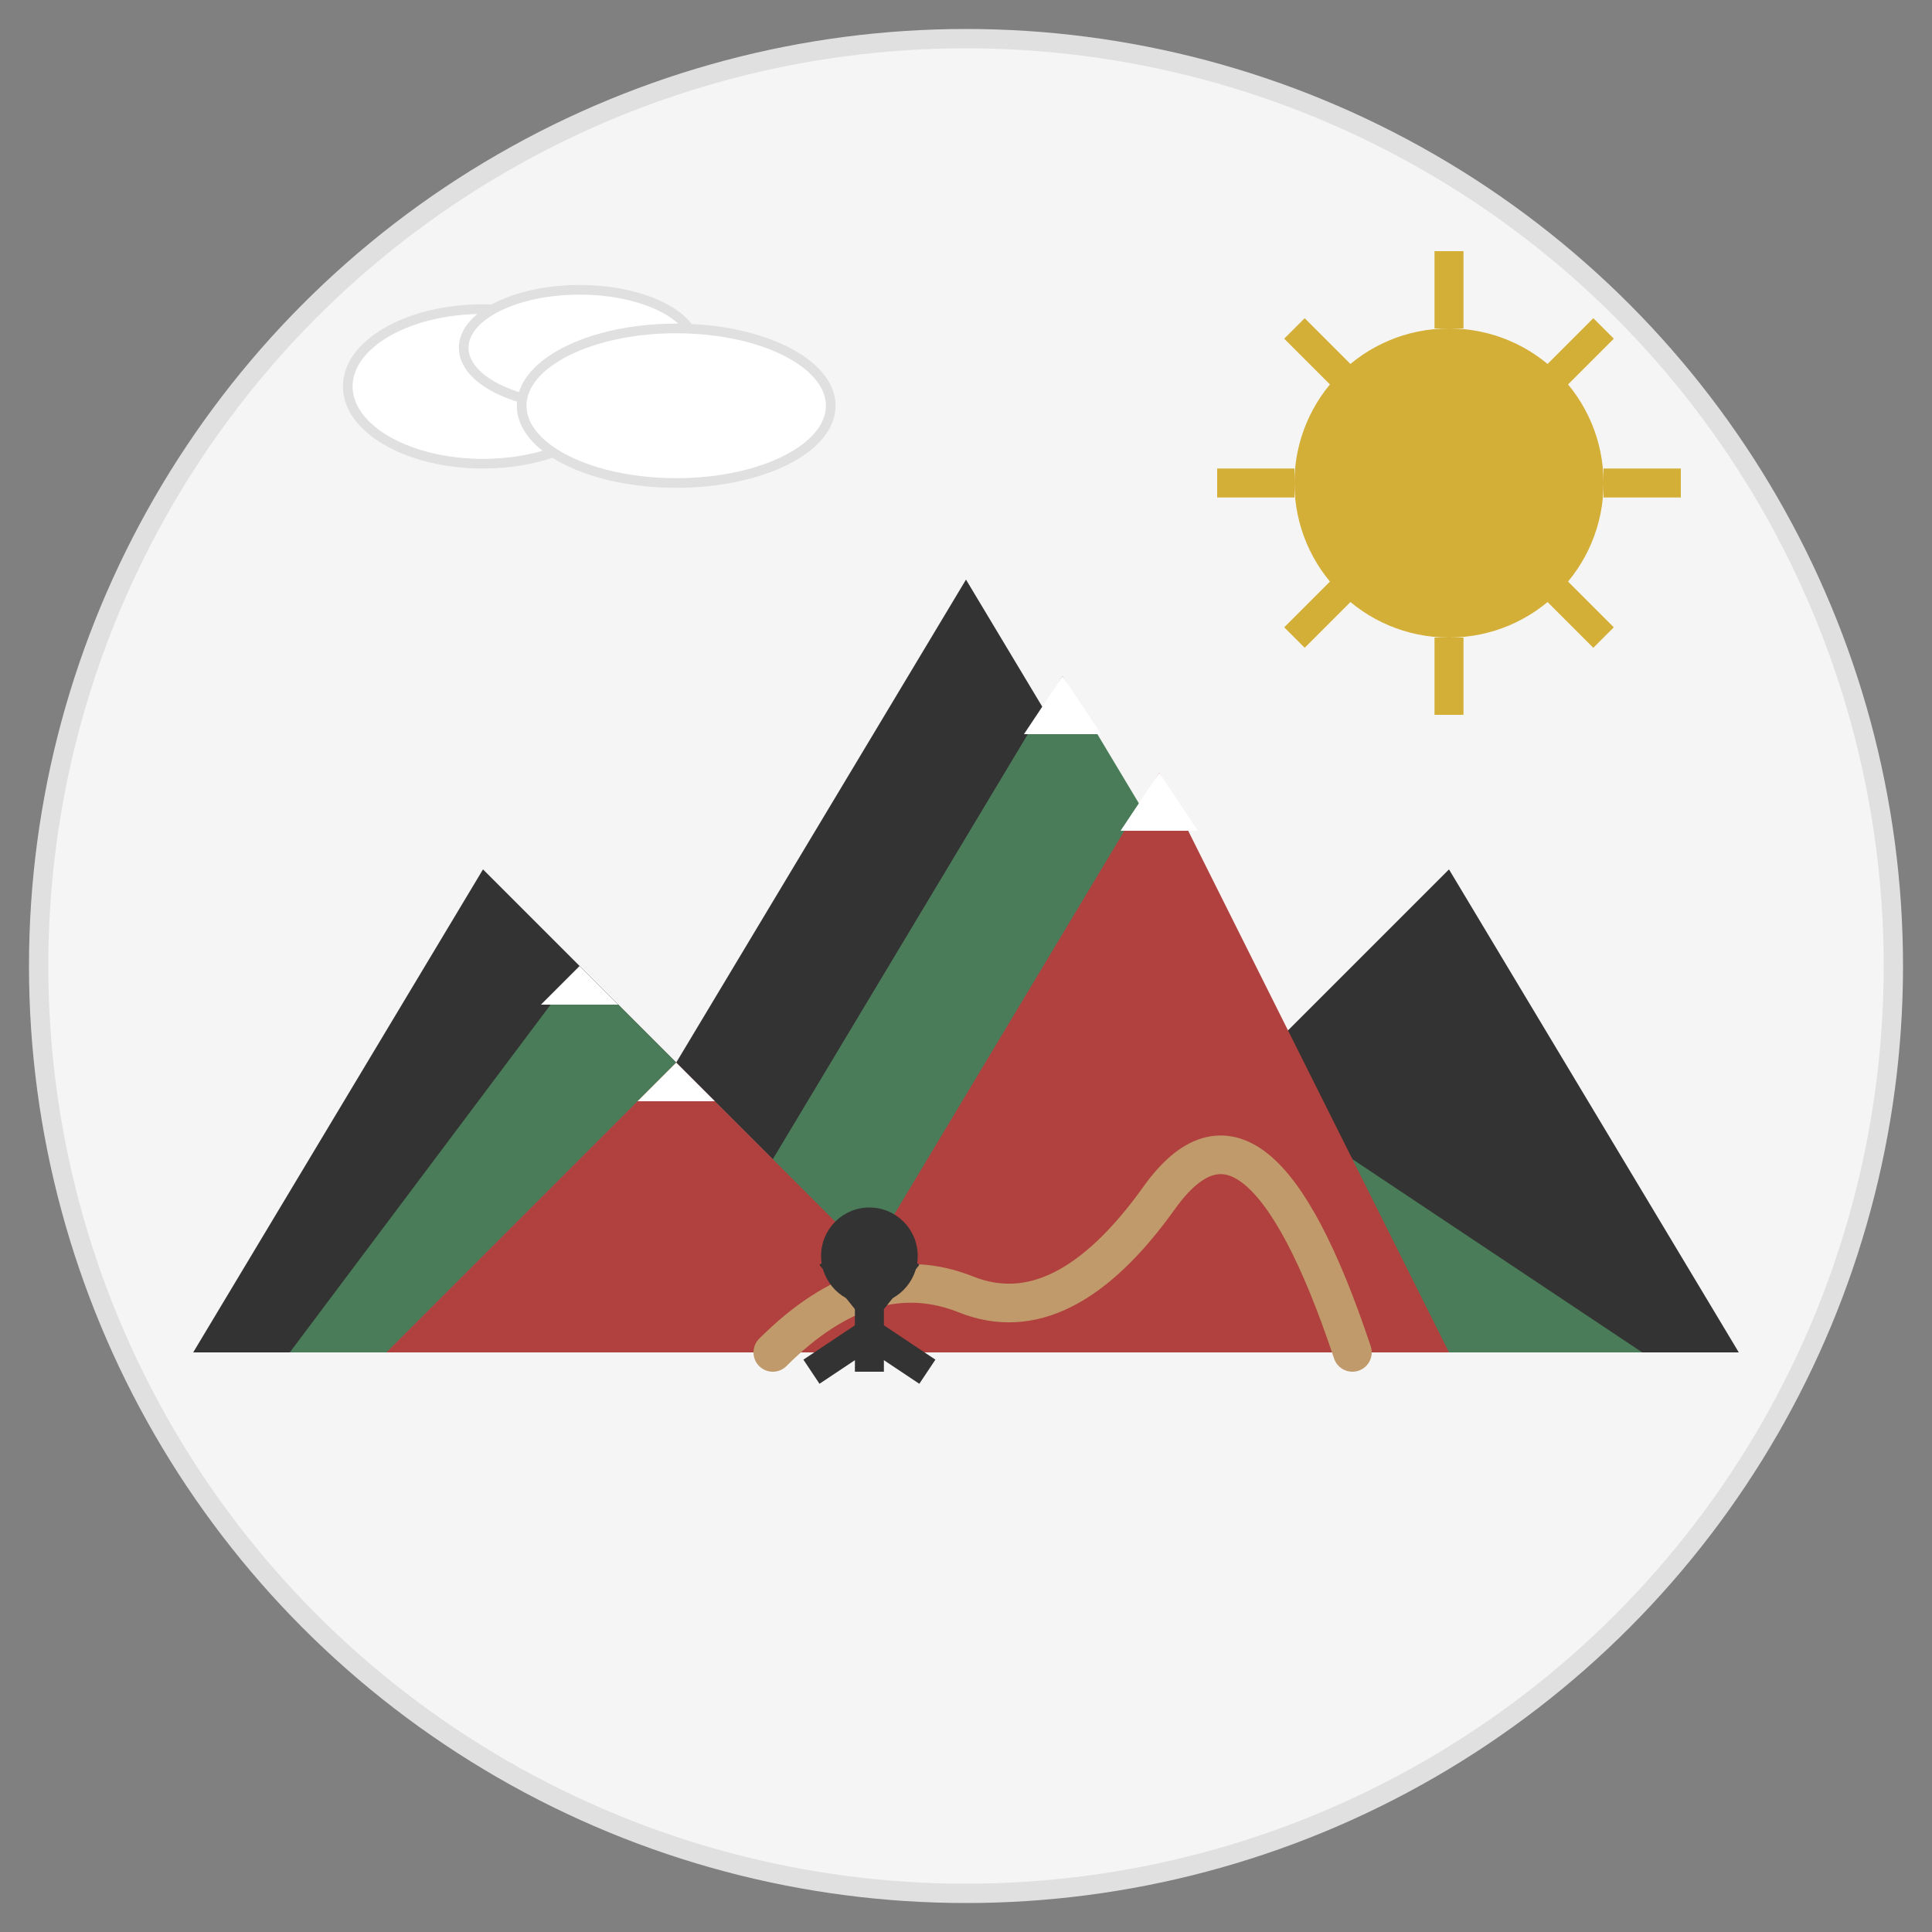
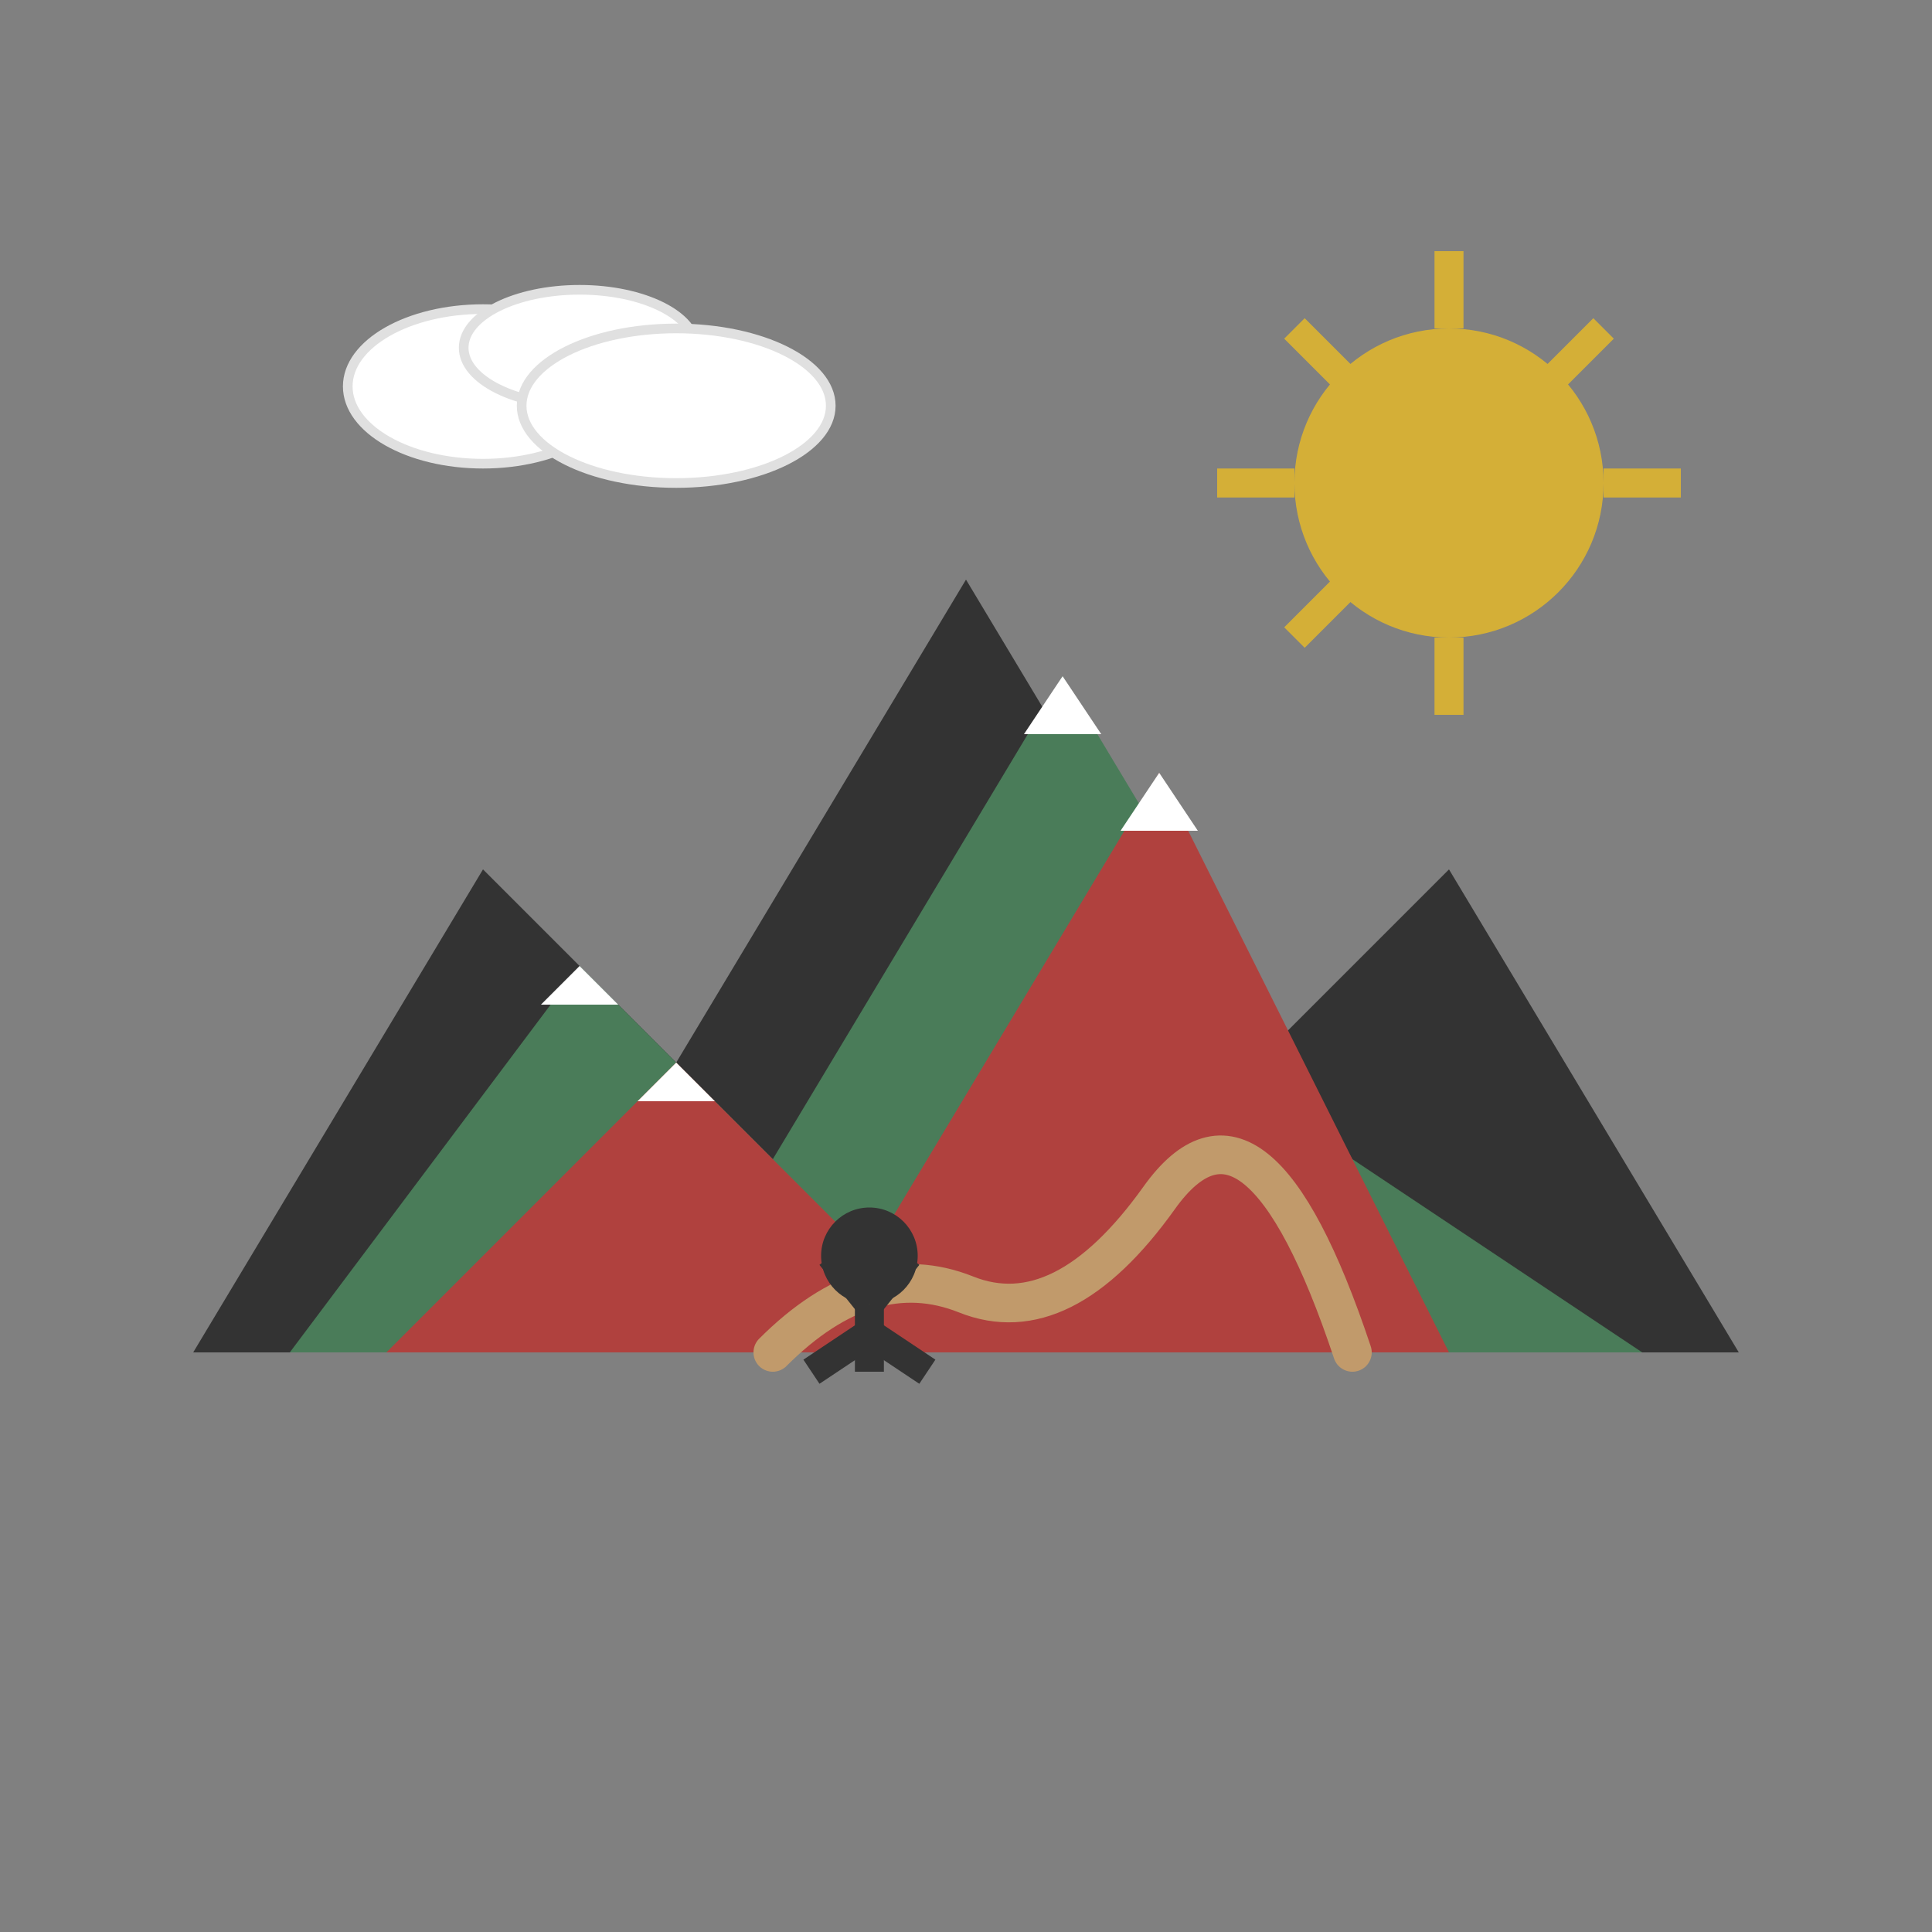
<svg xmlns="http://www.w3.org/2000/svg" viewBox="0 0 100 100">
  <rect x="0" y="0" width="100" height="100" fill="#808080" stroke="none" />
  <style>
    .primary { fill: #b0413e; }
    .secondary { fill: #4a7c59; }
    .accent { fill: #d4af37; }
    .dark { fill: #333333; }
    .light { fill: #ffffff; }
  </style>
-   <circle cx="50" cy="50" r="48" fill="#f5f5f5" stroke="#e0e0e0" stroke-width="1" />
  <polygon class="dark" points="10,70 25,45 35,55 50,30 65,55 75,45 90,70" />
  <polygon class="secondary" points="15,70 30,50 40,60 55,35 70,60 85,70" />
  <polygon class="primary" points="20,70 35,55 45,65 60,40 75,70" />
  <polygon class="light" points="35,55 37,57 33,57" />
  <polygon class="light" points="60,40 62,43 58,43" />
  <polygon class="light" points="30,50 32,52 28,52" />
  <polygon class="light" points="55,35 57,38 53,38" />
  <path d="M40,70 Q45,65 50,67 T60,62 T70,70" fill="none" stroke="#c19a6b" stroke-width="2" stroke-linecap="round" />
  <circle cx="45" cy="65" r="2.5" class="dark" />
  <line x1="45" y1="67.5" x2="45" y2="71" stroke="#333333" stroke-width="1.5" />
  <line x1="45" y1="69" x2="42" y2="71" stroke="#333333" stroke-width="1.5" />
  <line x1="45" y1="69" x2="48" y2="71" stroke="#333333" stroke-width="1.5" />
  <line x1="45" y1="67.5" x2="43" y2="65" stroke="#333333" stroke-width="1.5" />
  <line x1="45" y1="67.5" x2="47" y2="65" stroke="#333333" stroke-width="1.5" />
  <circle cx="75" cy="25" r="8" class="accent" />
  <line x1="75" y1="13" x2="75" y2="17" stroke="#d4af37" stroke-width="1.5" />
  <line x1="75" y1="33" x2="75" y2="37" stroke="#d4af37" stroke-width="1.5" />
  <line x1="63" y1="25" x2="67" y2="25" stroke="#d4af37" stroke-width="1.5" />
  <line x1="83" y1="25" x2="87" y2="25" stroke="#d4af37" stroke-width="1.5" />
  <line x1="67" y1="17" x2="70" y2="20" stroke="#d4af37" stroke-width="1.5" />
-   <line x1="80" y1="30" x2="83" y2="33" stroke="#d4af37" stroke-width="1.5" />
  <line x1="67" y1="33" x2="70" y2="30" stroke="#d4af37" stroke-width="1.5" />
  <line x1="80" y1="20" x2="83" y2="17" stroke="#d4af37" stroke-width="1.5" />
  <g transform="translate(25, 20)">
    <ellipse cx="0" cy="0" rx="7" ry="4" fill="white" stroke="#e0e0e0" stroke-width="0.5" />
    <ellipse cx="5" cy="-2" rx="6" ry="3" fill="white" stroke="#e0e0e0" stroke-width="0.5" />
    <ellipse cx="10" cy="1" rx="8" ry="4" fill="white" stroke="#e0e0e0" stroke-width="0.5" />
  </g>
</svg>